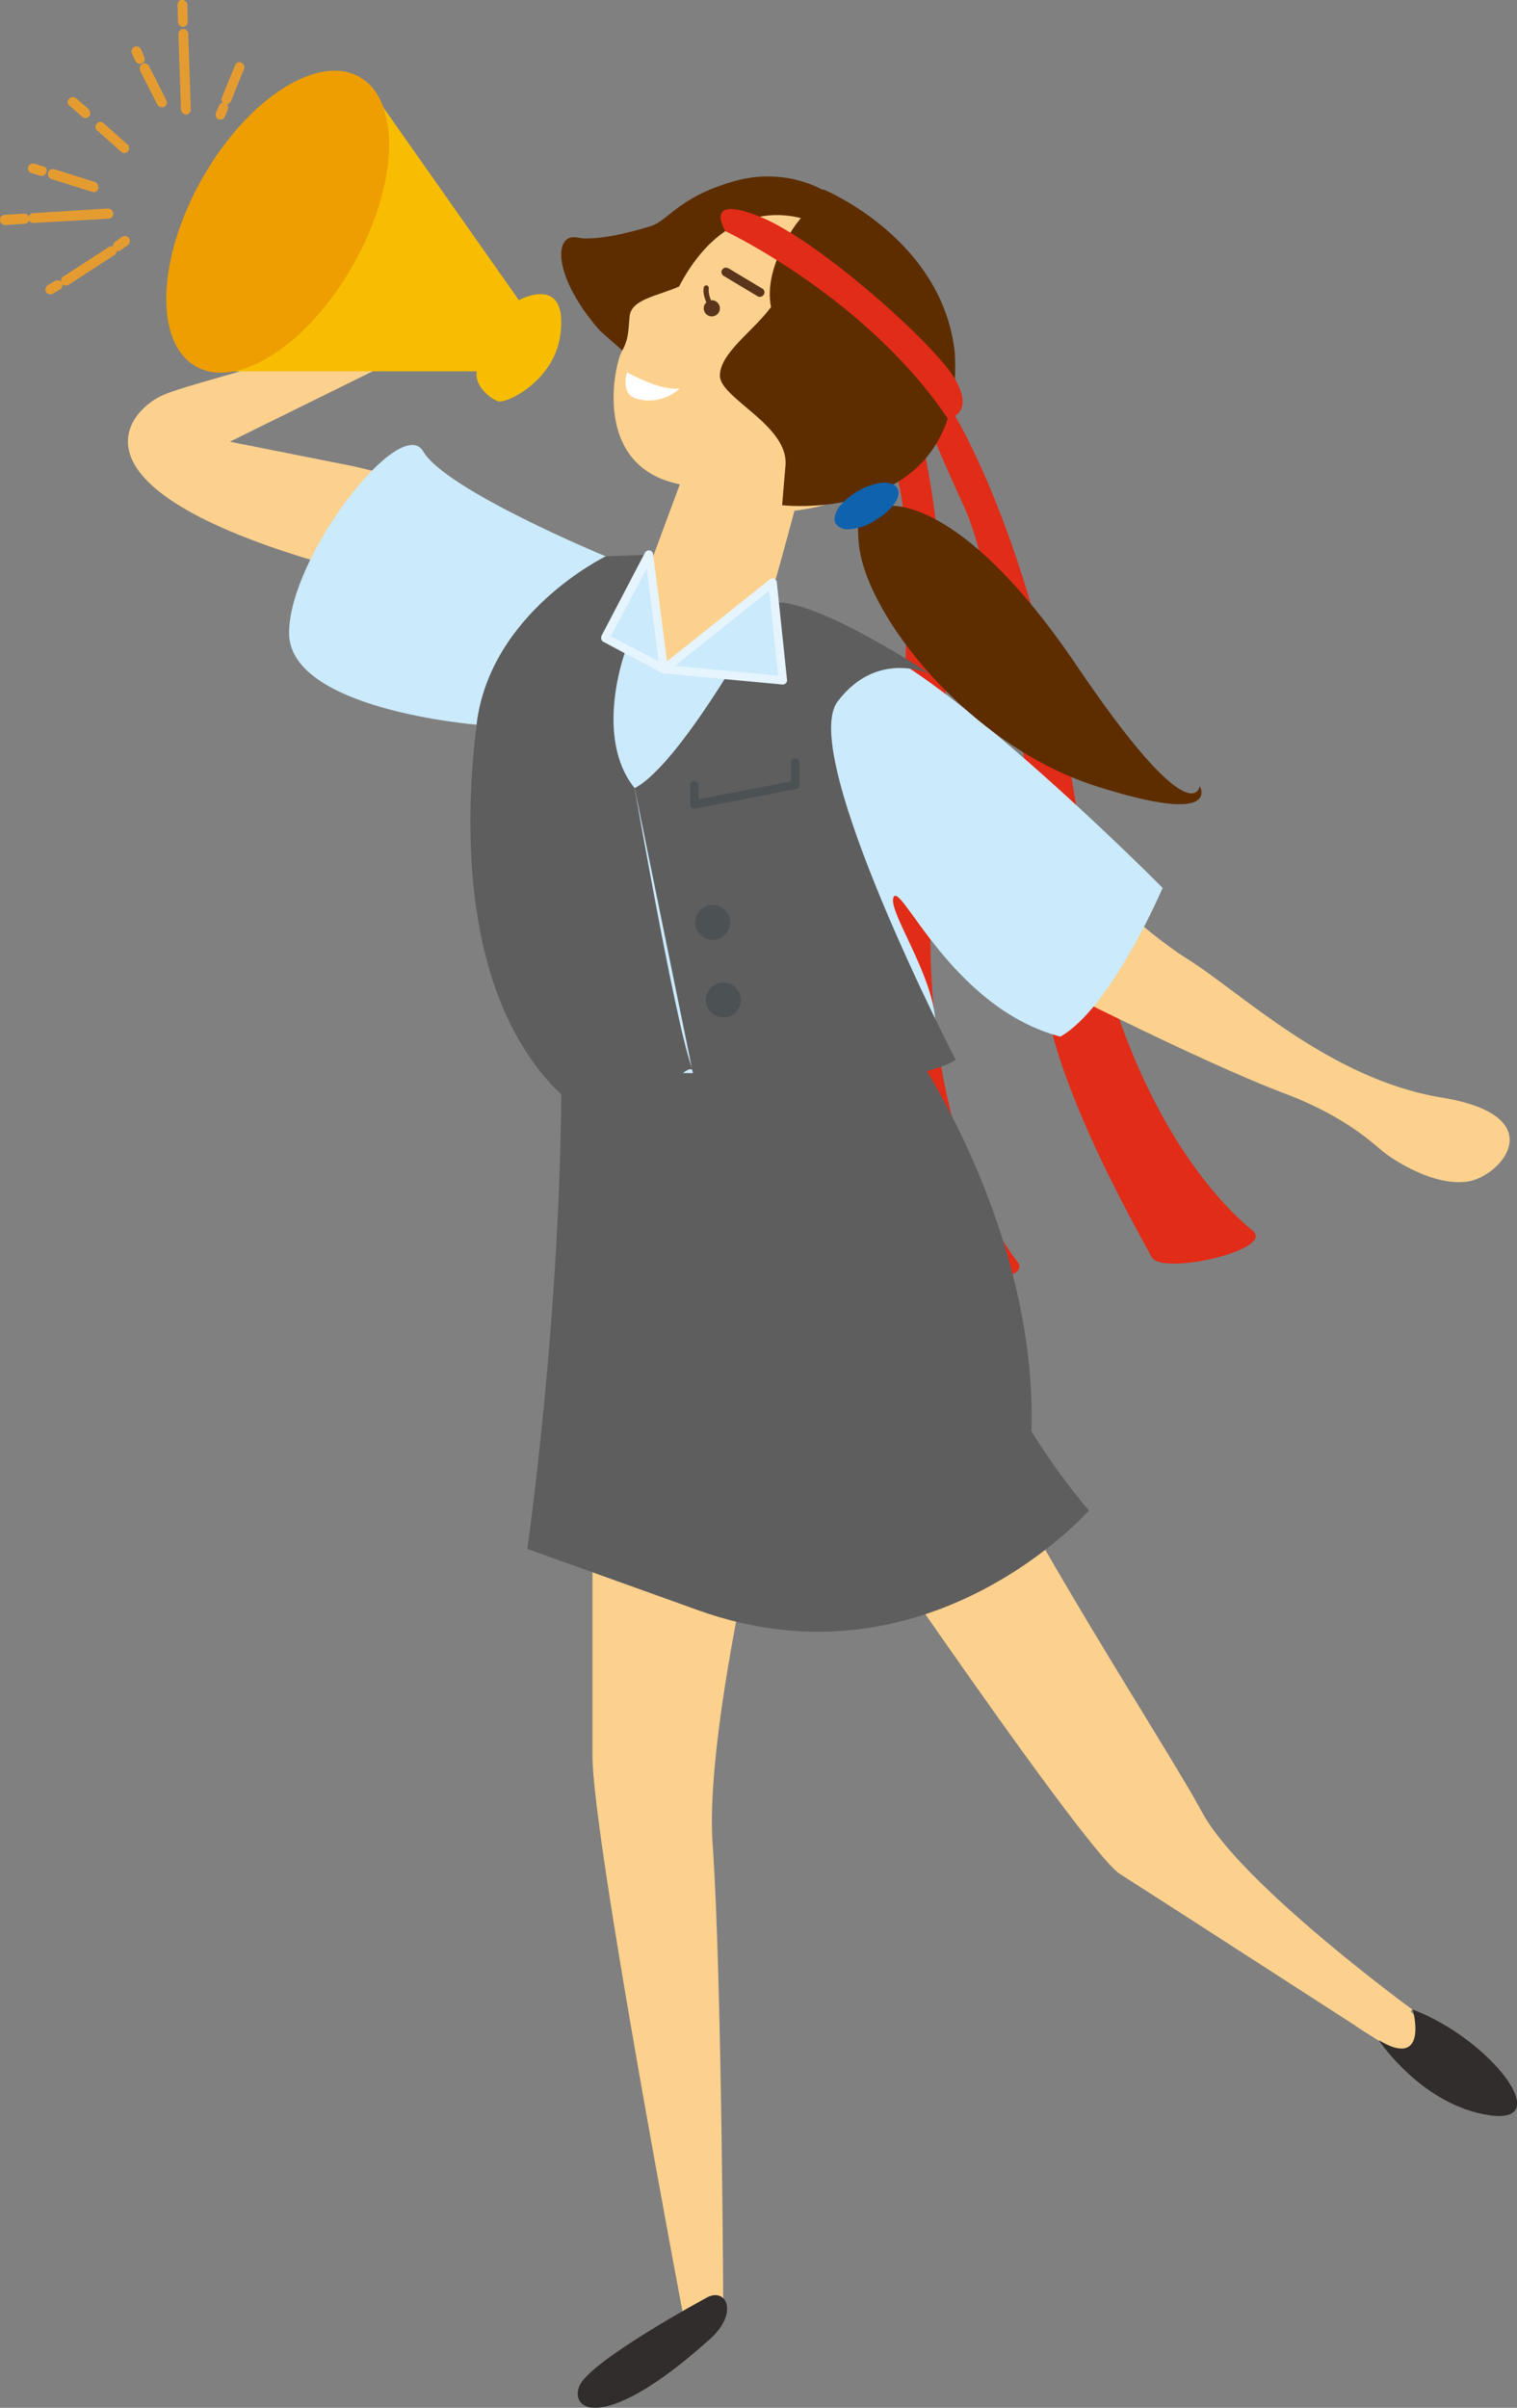
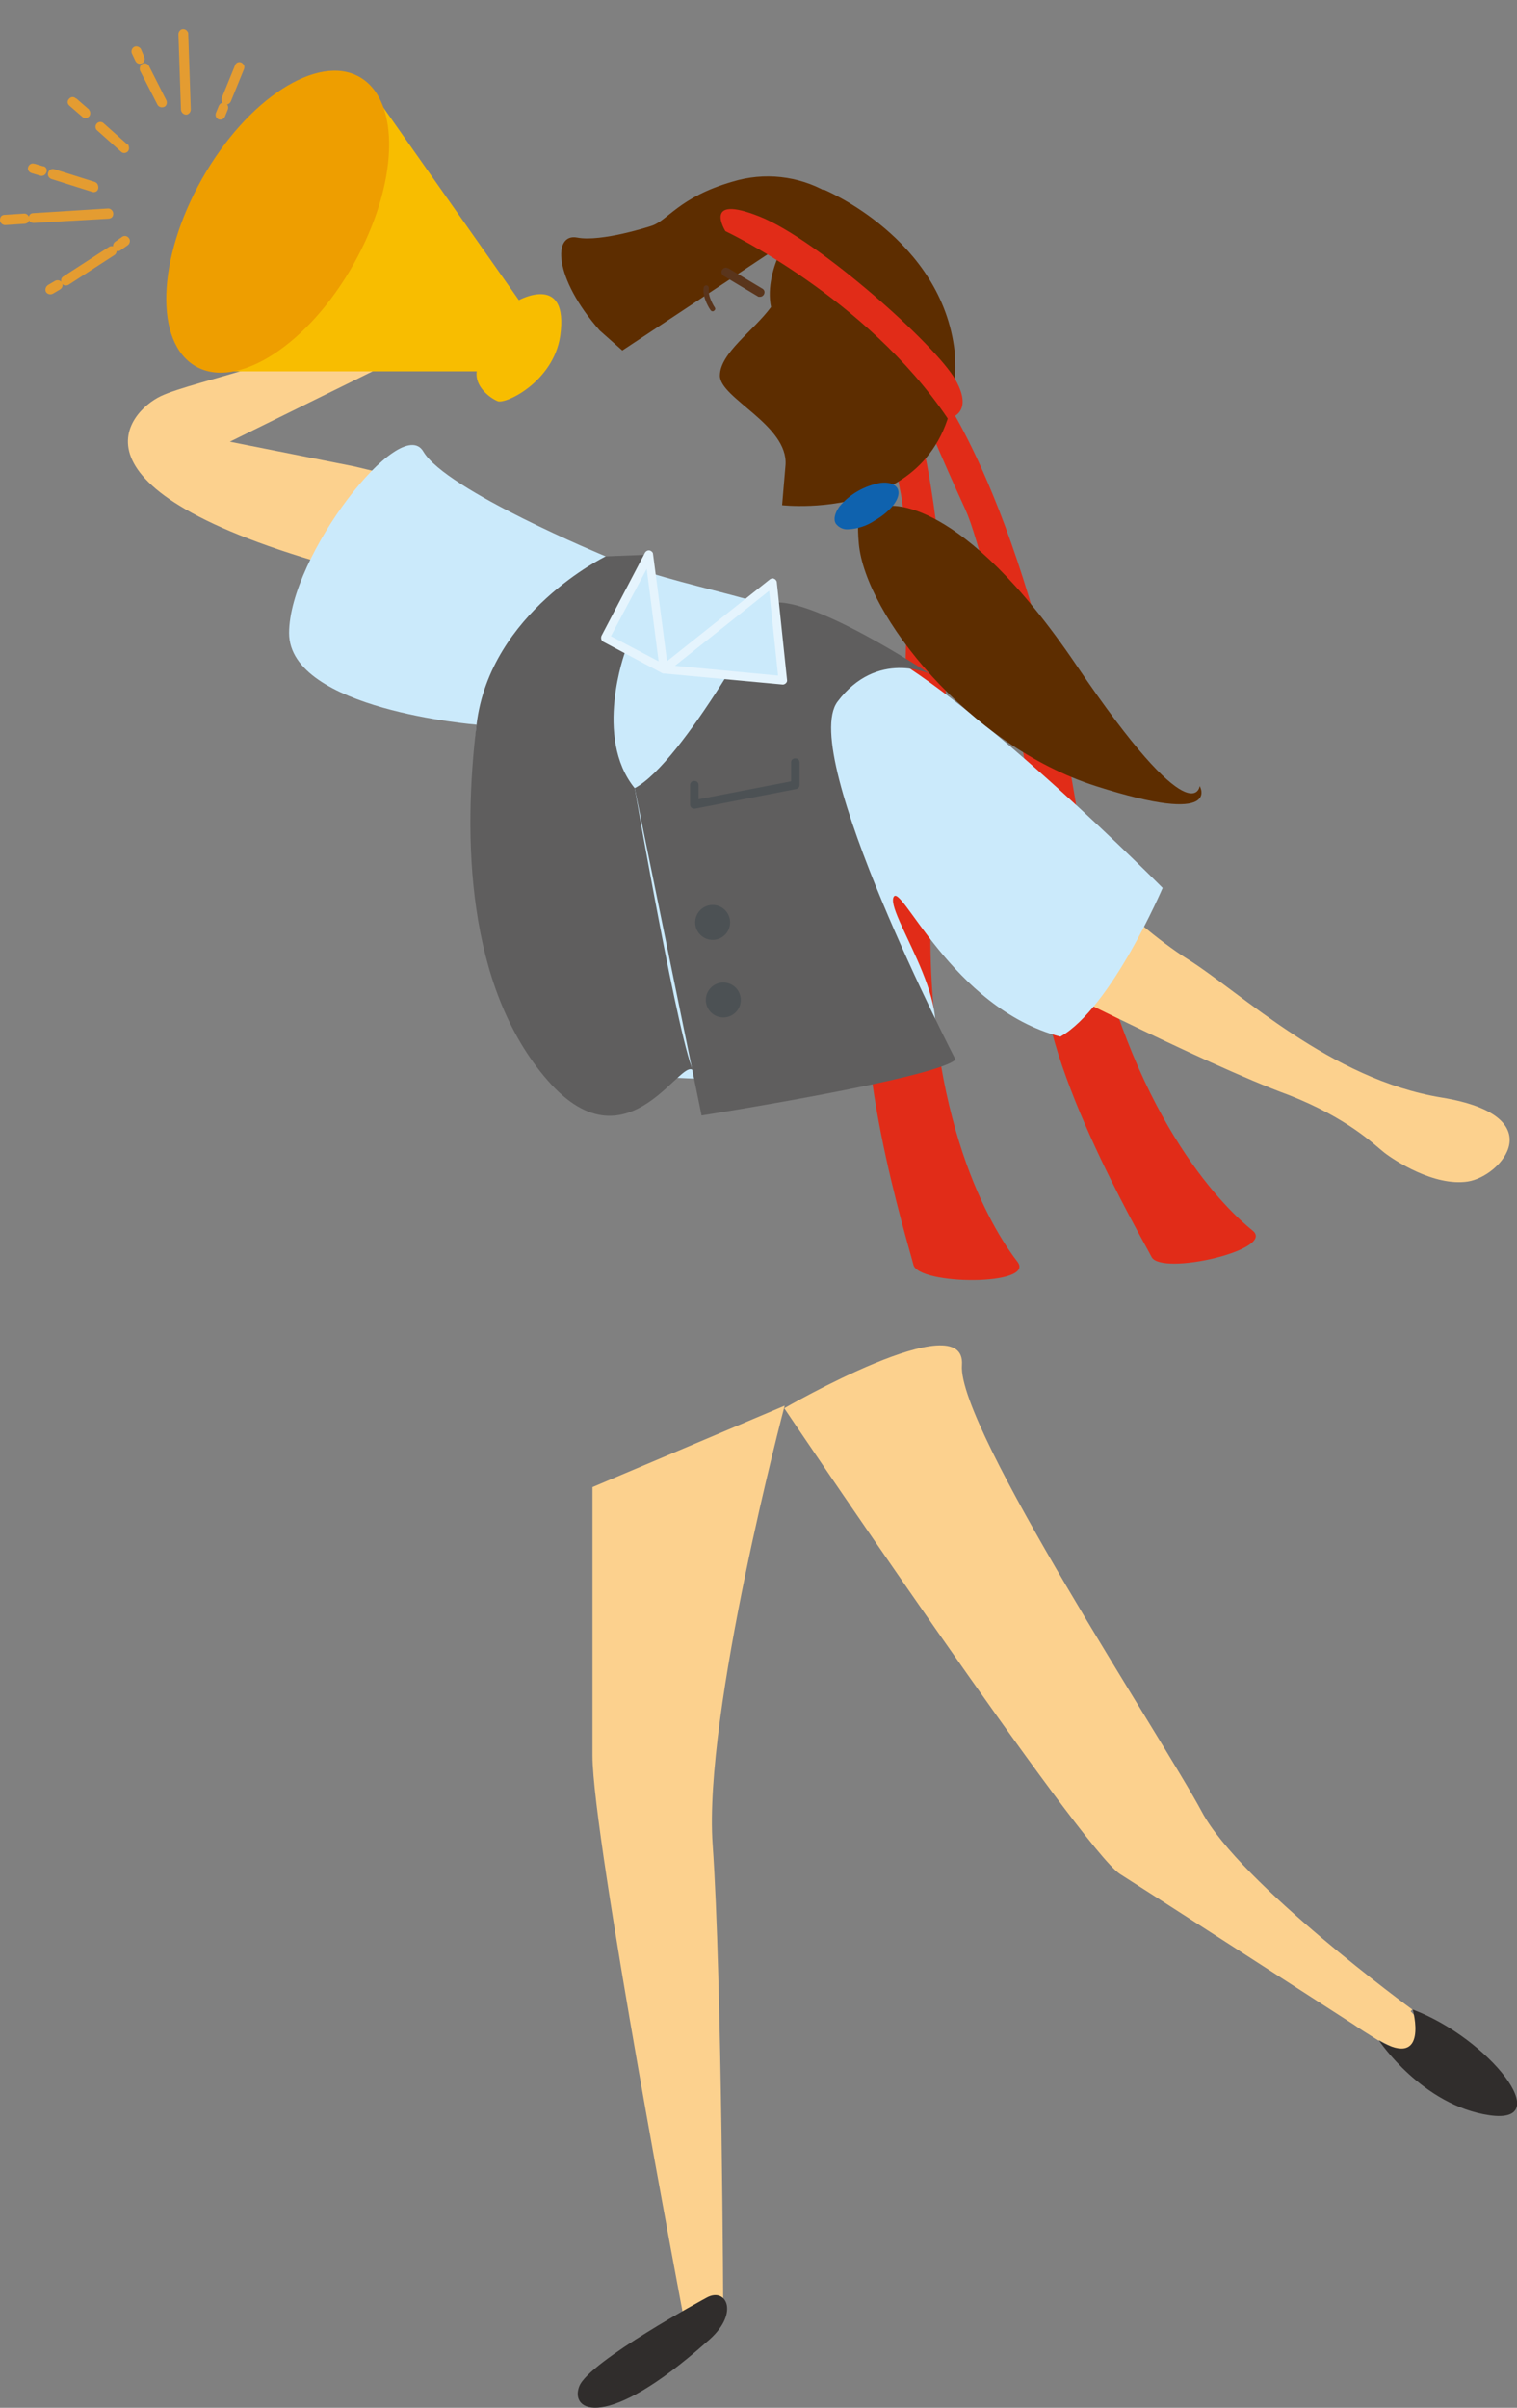
<svg xmlns="http://www.w3.org/2000/svg" version="1.1" id="レイヤー_1" x="0px" y="0px" viewBox="0 0 356 565" style="enable-background:new 0 0 356 565;" xml:space="preserve">
  <rect x="0" y="0" width="356" height="565" fill="#808080" stroke="none" />
  <style type="text/css">
	.st0{fill:#FCD18E;}
	.st1{fill:#302D2C;}
	.st2{fill:#E12C18;}
	.st3{fill:#CBEAFB;}
	.st4{fill:#5D2D00;}
	.st5{fill:#F8BD00;}
	.st6{fill:#EE9E00;}
	.st7{fill:#5A351C;}
	.st8{fill:#E49C31;}
	.st9{fill:#FFFFFF;}
	.st10{fill:#0F62AE;}
	.st11{fill:#5F5E5E;}
	.st12{fill:#E5F4FD;}
	.st13{fill:#4C5154;}
</style>
  <g id="グループ_4315" transform="translate(-586.559 -770.451)">
    <path id="パス_9999" class="st0" d="M917.6,1242.4l0.4-0.4c0,0-40.4-29.5-49.4-46.4s-57.4-90.1-56.3-104.8s-41.7,10.1-41.7,10.1   s69.8,103.6,78.8,109.3c7.1,4.5,41,26.4,54.8,35.3l0,0c0,0,1.7,1.2,4,2.6l1.9,1.2l0.1-0.1c3.8,2.1,8.4,4.2,10.8,3.5   C924.4,1251.7,922,1247,917.6,1242.4z" />
    <path id="パス_10000" class="st0" d="M725.6,1119.4v63.1c0,19.1,21.4,131.8,21.4,131.8h9.3c0,0-0.3-80-2.5-111s16.9-103,16.9-103   L725.6,1119.4z" />
    <path id="パス_10001" class="st1" d="M752.4,1309.6c0,0-27.6,14.9-29.9,20.8s6.2,10.7,29.9-10.4   C760.3,1313.5,757.1,1307,752.4,1309.6z" />
    <path id="パス_10002" class="st1" d="M910.2,1249.3c0,0,10.1,15.2,25.9,17.5s0-18-18-24.8C918.1,1242,922,1256.1,910.2,1249.3z" />
    <path id="パス_10003" class="st0" d="M669.7,879.9l-29.2-5.8l36.5-18c0,0,16.5,2,15-10.7s-14.5-9-22.5,0s-37.4,14.3-45.2,18   s-25.2,22.6,45.4,41.3l4.6-23.7L669.7,879.9z" />
    <path id="パス_10004" class="st2" d="M808.8,864.9c0,0,25,36.6,34,122.2c10.7,47.9,32.1,67.6,37.7,72.1s-21.4,10.7-23.7,6.2   s-27.6-47.9-25.3-69.3s-12.5-93.3-18.4-106.1s-10.3-23.6-10.3-23.6L808.8,864.9z" />
    <path id="パス_10005" class="st2" d="M799.4,861c0,0,16.1,41.3,5.5,126.7c-0.4,49.1,16,73.1,20.4,78.8c4.5,5.7-23.3,5.6-24.4,0.7   c-1.2-4.9-16.1-52.9-9-73.2s8.9-93.7,6.1-107.5s-4.7-25.3-4.7-25.3L799.4,861z" />
    <path id="パス_10006" class="st0" d="M825.8,997.9c0,0,43,22.1,63.2,29.5c14,5.5,20.1,11.7,22.4,13.5s11.7,8,19.6,6.8   s20.1-15.4-6.1-19.7c-26.3-4.3-47-24.6-59.8-32.6s-34.1-29.5-34.1-29.5L825.8,997.9z" />
    <path id="パス_10007" class="st3" d="M728.7,901c0,0-37.5-15.5-42.8-24.6s-31.5,24.6-31.5,42.6s44,21.5,44,21.5s-2.3,22,0,31   s6.2,31.8,6.2,31.8s5.5,18.5,13.7,18.5s72.9,6.5,84.2-2.5c11.3-9-7.8-33.7-6.3-38.2s13.6,25.9,39.2,32.6c12-6.8,24-34.9,24-34.9   s-42.8-43.2-66.8-56S746.2,908.9,728.7,901z" />
    <path id="パス_10008" class="st4" d="M739.3,823.5c0,0-11.6,3.8-17.3,2.7s-5.6,9.4,5.3,21.8l5.3,4.7l44.1-29.2l3.9-8   c-6.7-3.8-14.7-4.7-22.2-2.4C745.7,816.8,743.3,822.3,739.3,823.5z" />
-     <path id="パス_10009" class="st0" d="M778.6,823.1c0,0-19.5-10.5-32.7,14.6c-5.3,2.3-11.3,3-11.6,7.1s-0.4,5.6-1.9,8.3   s-7.2,26.8,13.7,31l-7.3,19.7c0,0-5.3,7.5-3,12.8s6.8,12.8,8.3,12s19.1-3,22.9-16.5s6-21.8,6-21.8s13.9-1.5,16.5-6.8   S820.3,834.8,778.6,823.1z" />
    <g id="グループ_4305" transform="translate(614.727 778.484)">
      <path id="パス_10010" class="st5" d="M57.3,10.8l36.3,51.6c0,0,11.8-6.5,9.7,8.4c-1.6,10.7-12.8,16.1-14.7,15.3s-5.4-3.5-4.9-7    l-62.6,0L57.3,10.8z" />
      <ellipse id="楕円形_2200" transform="matrix(0.492 -0.871 0.871 0.492 -19.53 54.566)" class="st6" cx="37" cy="44" rx="39" ry="20.4" />
    </g>
-     <circle id="楕円形_2201" class="st7" cx="753.6" cy="842.8" r="1.9" />
    <path id="パス_10011" class="st7" d="M764.9,840.1c-0.2,0-0.4,0-0.5-0.1l-8-4.8c-0.5-0.3-0.7-0.9-0.4-1.4   c0.3-0.5,0.9-0.7,1.4-0.4c0,0,0,0,0.1,0l8,4.8c0.5,0.3,0.6,0.9,0.3,1.4C765.6,839.9,765.3,840.1,764.9,840.1z" />
    <g id="グループ_4310" transform="translate(586.559 770.452)">
      <g id="グループ_4307" transform="translate(0 38.317)">
        <g id="グループ_4306">
          <path id="パス_10012" class="st8" d="M26.5,11.4c0.2,0.6,0,1.3-0.6,1.5c-0.1,0-0.2,0.1-0.4,0.1L7.9,14c-0.6,0-1.2-0.4-1.2-1.1      c0-0.6,0.4-1.2,1.1-1.2l17.6-1.1C25.8,10.6,26.3,10.9,26.5,11.4z" />
          <path id="パス_10013" class="st8" d="M6.8,12.6c0.2,0.6,0,1.3-0.6,1.5c-0.1,0-0.2,0.1-0.4,0.1l-4.6,0.3C0.6,14.5,0,14,0,13.3      s0.4-1.2,1.1-1.2l4.6-0.3C6.2,11.8,6.6,12.1,6.8,12.6z" />
          <path id="パス_10014" class="st8" d="M23,5.2c0.2,0.6,0,1.3-0.6,1.5c-0.3,0.1-0.5,0.1-0.8,0l-9.5-3c-0.6-0.2-1-0.8-0.8-1.5      s0.8-1,1.5-0.8c0,0,0,0,0,0l9.5,3C22.7,4.6,22.9,4.8,23,5.2z" />
          <path id="パス_10015" class="st8" d="M10.9,1.3c0.1,0.2,0.1,0.5,0,0.8c-0.2,0.6-0.8,1-1.5,0.8l-2-0.6c-0.6-0.2-1-0.8-0.8-1.4      c0.2-0.6,0.8-1,1.4-0.8c0,0,0,0,0.1,0l2,0.6C10.5,0.7,10.8,1,10.9,1.3z" />
        </g>
        <path id="パス_10016" class="st8" d="M27.3,20.1c0.2,0.5,0,1.1-0.4,1.4l-10.8,7c-0.5,0.3-1.3,0.2-1.6-0.3     c-0.3-0.5-0.2-1.3,0.3-1.6l10.8-7c0.5-0.3,1.3-0.2,1.6,0.4C27.3,20,27.3,20,27.3,20.1L27.3,20.1z" />
        <path id="パス_10017" class="st8" d="M30.4,17.8c0.2,0.5,0,1.1-0.4,1.4l-1.7,1.2c-0.5,0.4-1.3,0.2-1.6-0.3     c-0.3-0.5-0.2-1.2,0.2-1.6l1.7-1.2c0.5-0.4,1.2-0.3,1.6,0.2C30.3,17.7,30.4,17.8,30.4,17.8z" />
        <path id="パス_10018" class="st8" d="M14.6,28.2c0.2,0.5,0,1.1-0.5,1.4l-1.7,1c-0.6,0.3-1.3,0.1-1.6-0.4     c-0.3-0.5-0.1-1.2,0.4-1.6l1.7-1c0.5-0.3,1.3-0.2,1.6,0.4c0,0,0,0,0,0C14.6,28.1,14.6,28.2,14.6,28.2z" />
      </g>
      <g id="グループ_4309" transform="translate(30.869)">
        <g id="グループ_4308">
-           <path id="パス_10019" class="st8" d="M13,0.7C13,0.8,13.1,1,13.1,1.1l0.1,4c0,0.6-0.5,1.2-1.1,1.2c-0.6,0-1.2-0.5-1.2-1.1      c0,0,0,0,0-0.1l-0.1-4c0-0.6,0.5-1.2,1.1-1.2C12.3,0,12.8,0.3,13,0.7L13,0.7z" />
          <path id="パス_10020" class="st8" d="M13.2,7.5c0.1,0.1,0.1,0.3,0.1,0.4l0.6,17.8c0,0.6-0.5,1.2-1.1,1.2      c-0.6,0-1.1-0.5-1.2-1.1L11,8c0-0.6,0.5-1.2,1.1-1.2C12.6,6.8,13,7.1,13.2,7.5L13.2,7.5z" />
          <path id="パス_10021" class="st8" d="M3,13.4c0.2,0.6,0,1.3-0.6,1.5c-0.6,0.2-1.2,0-1.5-0.6l-0.8-1.7c-0.3-0.6,0-1.3,0.5-1.6      c0.6-0.3,1.3,0,1.6,0.5c0,0,0,0,0,0L3,13.4C3,13.4,3,13.4,3,13.4z" />
          <path id="パス_10022" class="st8" d="M8.2,23.6c0.2,0.6,0,1.3-0.6,1.5c-0.6,0.2-1.2,0-1.5-0.5l-4.1-8C1.8,16,2,15.3,2.5,15      c0,0,0,0,0,0c0.6-0.3,1.3-0.1,1.6,0.5L8.2,23.6C8.2,23.5,8.2,23.6,8.2,23.6z" />
        </g>
        <path id="パス_10023" class="st8" d="M26.4,15.3c0.1,0.3,0.1,0.6,0,0.9l-3.1,7.6c-0.3,0.6-0.9,0.9-1.5,0.6     c-0.6-0.2-0.8-0.9-0.6-1.5l3.1-7.6c0.2-0.6,0.9-0.9,1.5-0.6C26,14.8,26.2,15,26.4,15.3L26.4,15.3z" />
        <path id="パス_10024" class="st8" d="M22.6,24.8c0.1,0.3,0.1,0.6,0,0.9l-0.7,1.7c-0.3,0.6-0.9,0.8-1.5,0.6     c-0.6-0.3-0.8-0.9-0.6-1.5l0.7-1.7c0.3-0.6,0.9-0.9,1.5-0.6C22.2,24.3,22.5,24.5,22.6,24.8L22.6,24.8z" />
      </g>
      <path id="パス_10025" class="st8" d="M30.2,34.3c0.2,0.6,0,1.3-0.6,1.5c-0.4,0.2-0.9,0.1-1.2-0.2l-5.6-5    c-0.5-0.4-0.5-1.2-0.1-1.6c0.4-0.5,1.2-0.5,1.6-0.1l5.6,5C30.1,33.9,30.2,34.1,30.2,34.3z" />
      <path id="パス_10026" class="st8" d="M21.1,26.1c0.2,0.6,0,1.3-0.6,1.5c-0.4,0.2-0.9,0.1-1.2-0.2l-3-2.6    c-0.5-0.4-0.6-1.1-0.1-1.6c0.4-0.5,1.1-0.6,1.6-0.1c0,0,0,0,0.1,0l3,2.6C20.9,25.8,21,26,21.1,26.1z" />
    </g>
-     <path id="パス_10027" class="st9" d="M733.7,857.8c0,0,7.9,4.5,12.4,3.8c-2.8,2.6-6.9,3.5-10.5,2.3   C732.1,862.6,733.7,857.8,733.7,857.8z" />
    <path id="パス_10028" class="st7" d="M753.8,843.5c-0.2,0-0.4-0.1-0.5-0.3c-0.1-0.1-2-2.9-1.6-5.3c0.1-0.3,0.3-0.5,0.7-0.5   c0.3,0.1,0.5,0.3,0.5,0.7c-0.3,2,1.4,4.5,1.4,4.5c0.2,0.3,0.1,0.6-0.2,0.8C754,843.5,753.9,843.5,753.8,843.5z" />
    <path id="パス_10029" class="st4" d="M773.5,822.9c0,0-7.9,10.3-6,19.6c-4.1,5.6-12,10.8-12,16.1s16.1,11.6,15.4,21l-0.8,9.4   c0,0,43.2,5,40.5-36c-3-26.7-30.8-38.1-30.8-38.1L773.5,822.9z" />
    <path id="パス_10030" class="st2" d="M756.8,824.7c0,0,33.1,15.6,52.2,44c0,0,6.4-0.9,1.8-9.1s-32.2-32.8-45.9-38.3   S756.8,824.7,756.8,824.7z" />
    <path id="パス_10031" class="st4" d="M795,889.2c0,0,16.8-3.1,44.2,37.4s28.9,28.3,28.9,28.3s5.6,9.6-24.4,0   s-54.1-40.3-55.6-56.9S795,889.2,795,889.2z" />
    <g id="グループ_4311" transform="translate(781.912 882.75)">
      <ellipse id="楕円形_2202" transform="matrix(0.866 -0.5 0.5 0.866 -2.149 4.885)" class="st10" cx="8" cy="6.5" rx="7.5" ry="3.1" />
      <path id="パス_10032" class="st10" d="M3.7,11.9c-1.1,0.1-2.2-0.4-2.9-1.3c-0.6-1-0.3-2.4,0.8-4c2.5-3,5.9-4.9,9.7-5.6    c1.9-0.2,3.2,0.2,3.9,1.2c1.3,2.2-1.7,5.6-5.2,7.6C8.1,11.1,5.9,11.8,3.7,11.9z M12.4,2.7c-0.2,0-0.5,0-0.7,0    C8.3,3.4,5.2,5.1,3,7.7c-0.7,0.9-1,1.7-0.7,2.1c0.5,0.8,3.4,0.7,6.9-1.3s5.1-4.5,4.6-5.3C13.6,2.8,13.1,2.7,12.4,2.7L12.4,2.7z" />
    </g>
-     <path id="パス_10033" class="st11" d="M718.3,1021.8c0,0,74.6,2.1,84.2-2.5c0,0,27.6,41.2,26.1,87c4,6.5,8.6,12.8,13.5,18.6   c0,0-37.7,42.8-91.7,23.4l-40.1-14.4C710.3,1133.9,718.3,1078.9,718.3,1021.8z" />
    <path id="パス_10034" class="st11" d="M733.3,923.3c0,0-7.5,20.1,2.2,32.1c0,0,10.8,62.2,14,66.8c-2.1-6.2-15,24-34.4,1.8   c-19.2-22-19.9-57.3-16.7-83.6s30.3-39.4,30.3-39.4l10.2-0.4L733.3,923.3z" />
    <path id="パス_10035" class="st11" d="M767,912.1c0,0-20.1,37.3-31.5,43.3l15.7,76.8c0,0,54.7-8.6,59.6-13.1c0,0-37-71.6-27.7-84   s21.7-6.5,21.7-6.5S775.8,909.3,767,912.1z" />
    <g id="グループ_4314" transform="translate(727.621 899.639)">
      <g id="グループ_4312">
        <path id="パス_10036" class="st3" d="M11.2,1l3.5,26.8L1,20.5L11.2,1z" />
        <path id="パス_10037" class="st12" d="M14.7,28.8c-0.2,0-0.3,0-0.5-0.1L0.5,21.4C0,21.1-0.1,20.5,0.1,20L10.3,0.5     c0.3-0.5,0.9-0.7,1.4-0.4c0.3,0.2,0.5,0.4,0.5,0.8l3.5,26.8c0.1,0.5-0.3,1-0.9,1.1C14.8,28.8,14.8,28.8,14.7,28.8L14.7,28.8z      M2.3,20.1L13.5,26L10.7,4.3L2.3,20.1z" />
      </g>
      <g id="グループ_4313" transform="translate(13.732 6.542)">
        <path id="パス_10038" class="st3" d="M26.5,1L1,21.3l27.9,2.6L26.5,1z" />
        <path id="パス_10039" class="st12" d="M28.9,24.9C28.9,24.9,28.9,24.9,28.9,24.9l-28-2.6c-0.5-0.1-1-0.5-0.9-1.1     c0-0.3,0.2-0.5,0.4-0.7L25.9,0.2c0.3-0.2,0.7-0.3,1-0.1c0.3,0.1,0.6,0.5,0.6,0.8l2.4,22.9c0.1,0.5-0.3,1-0.9,1.1     C29,24.9,29,24.9,28.9,24.9L28.9,24.9z M3.6,20.5l24.2,2.3L25.7,2.9L3.6,20.5z" />
      </g>
    </g>
    <path id="パス_10040" class="st13" d="M749.5,960.2c-0.6,0-1-0.4-1-1v-4.5c0-0.6,0.4-1,1-1s1,0.4,1,1v3.3l21.7-4.2v-4.4   c0-0.6,0.4-1,1-1s1,0.4,1,1v5.2c0,0.5-0.3,0.9-0.8,1l-23.7,4.6C749.6,960.2,749.5,960.2,749.5,960.2z" />
    <circle id="楕円形_2203" class="st13" cx="753.8" cy="986.9" r="4.1" />
    <circle id="楕円形_2204" class="st13" cx="756.3" cy="1005.1" r="4.1" />
  </g>
</svg>